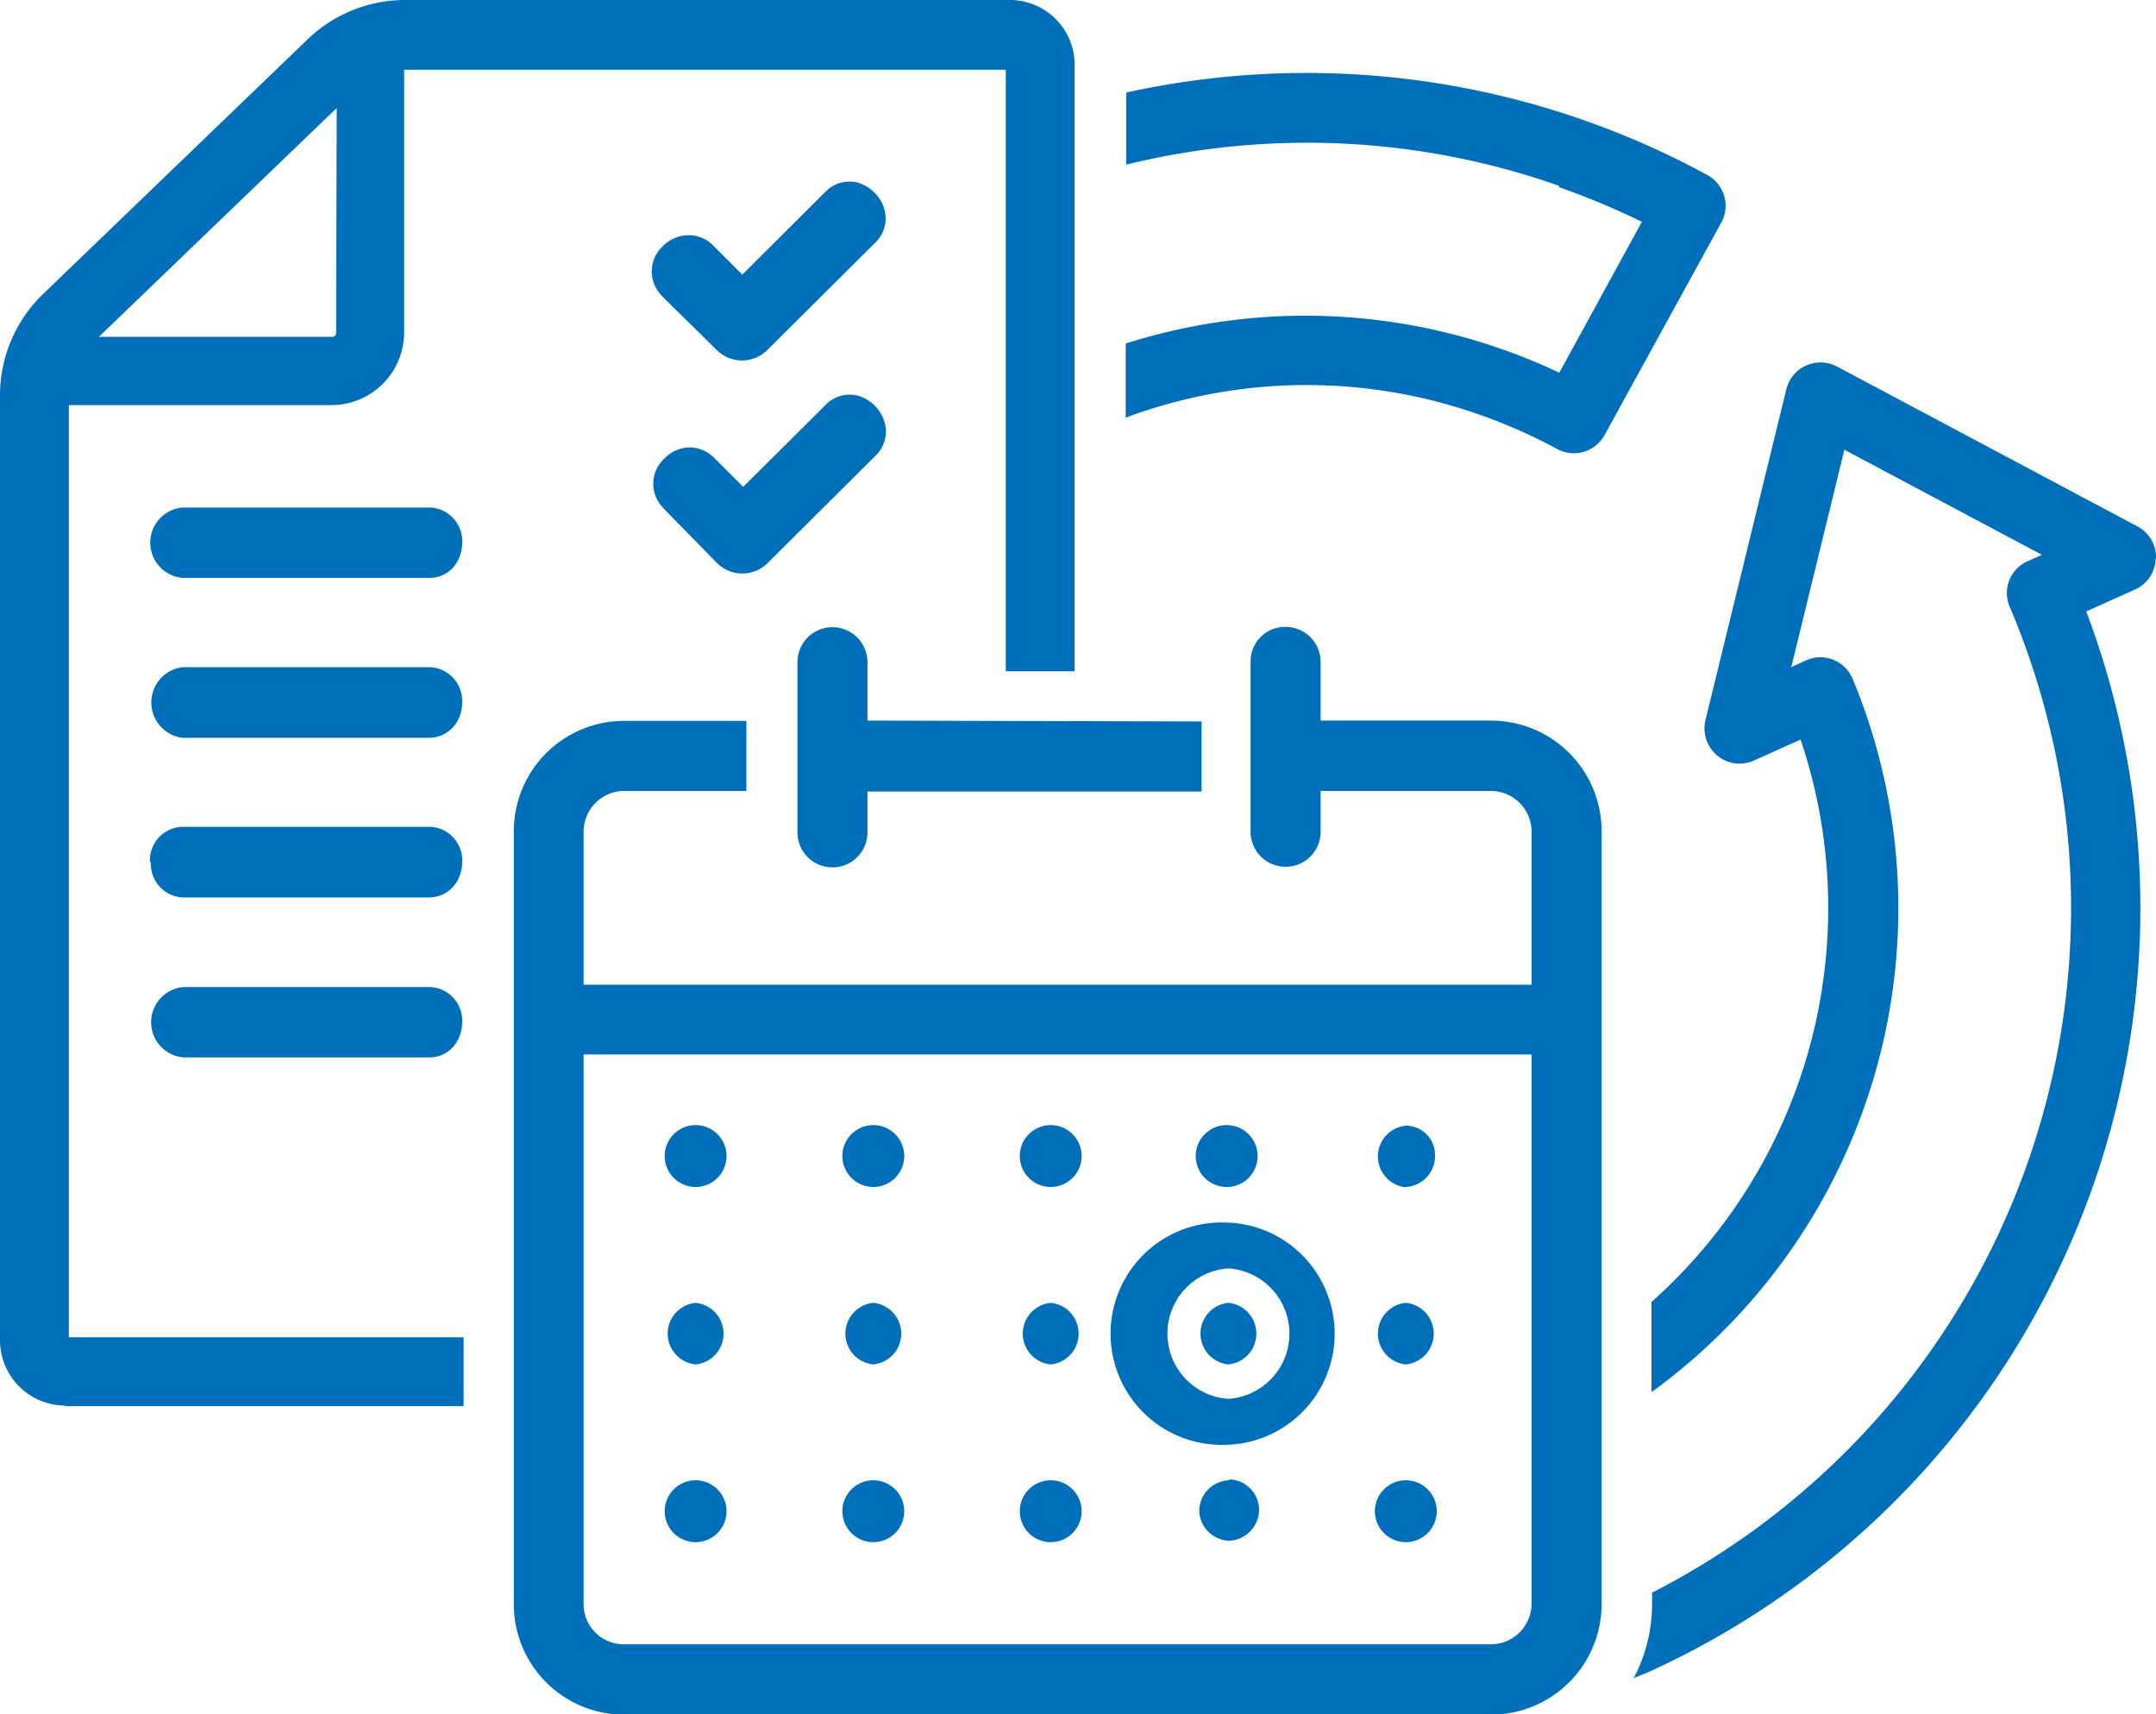
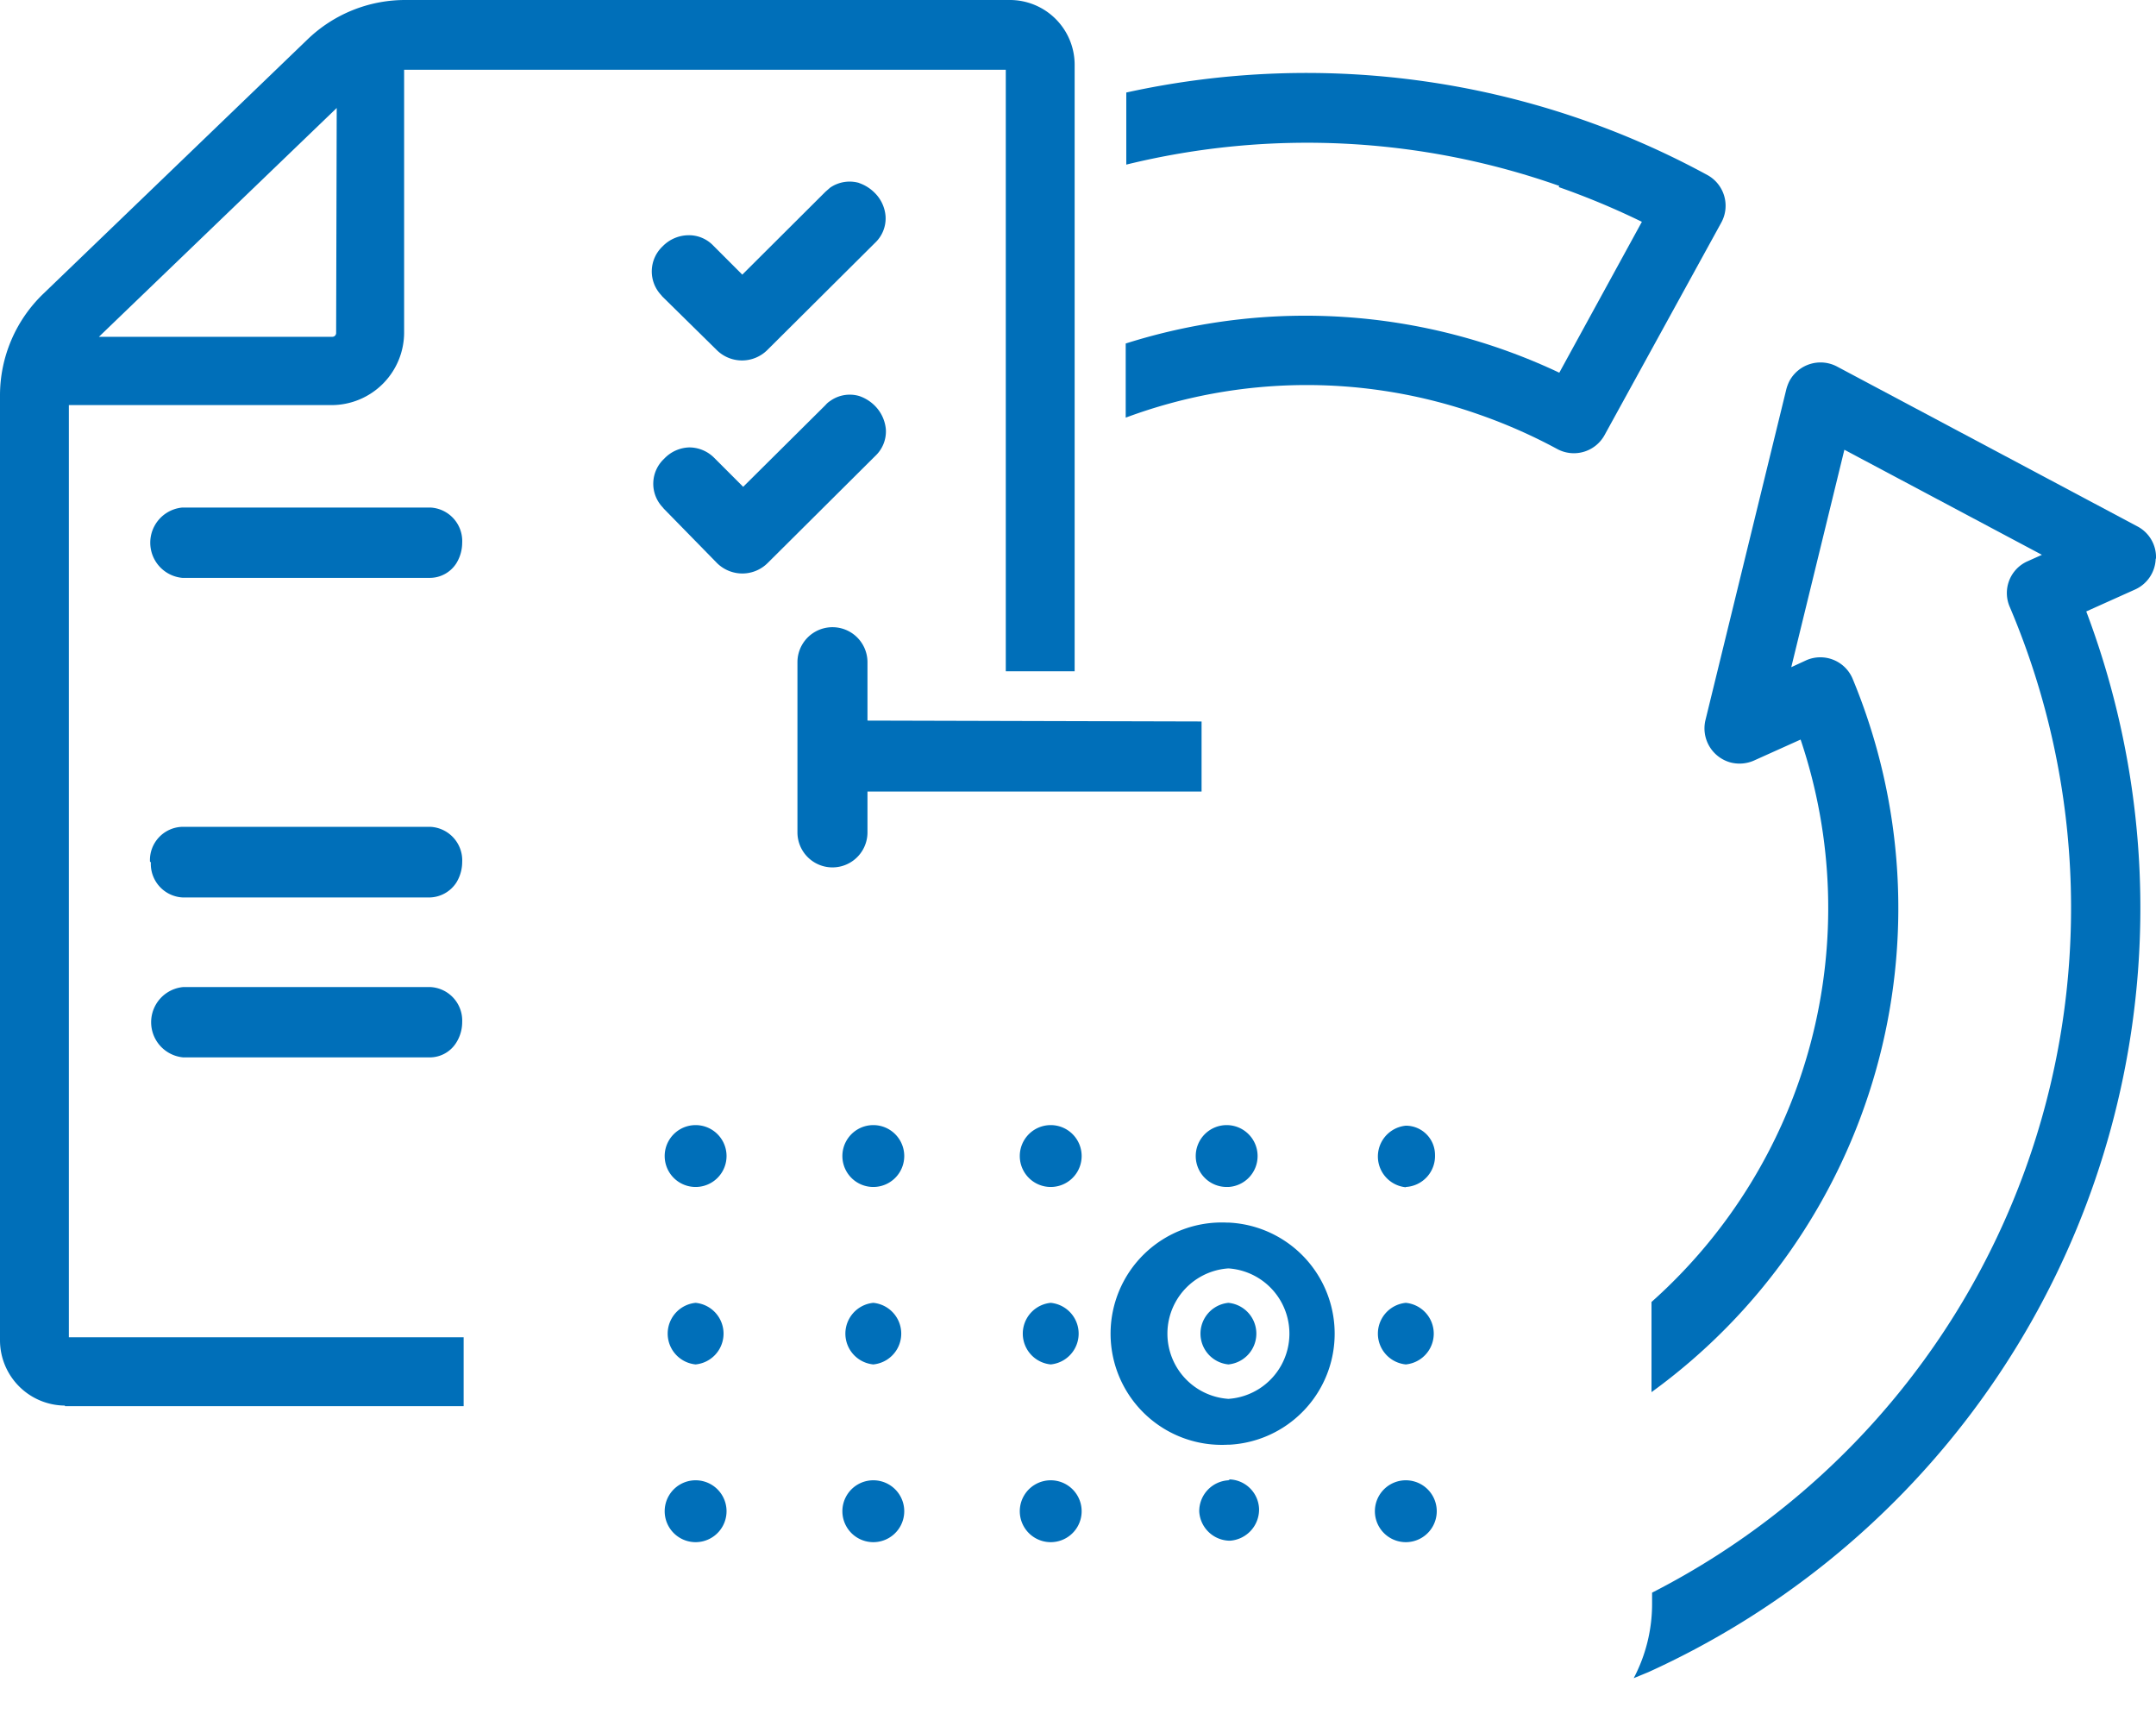
<svg xmlns="http://www.w3.org/2000/svg" viewBox="0 0 73.89 58.74">
  <defs>
    <style>.a{fill:#006fb9;}</style>
  </defs>
  <path class="a" d="M535.16,489.73a1.19,1.19,0,0,0-.63-1.1l-10.3-5.48a1.21,1.21,0,0,0-1.63.49,1.45,1.45,0,0,0-.11.29l-2.77,11.33a1.21,1.21,0,0,0,.88,1.46,1.23,1.23,0,0,0,.78-.07l1.6-.72a18.07,18.07,0,0,1-5.11,19.27v3.09a20.49,20.49,0,0,0,6.89-24.45,1.2,1.2,0,0,0-1.58-.63h0l-.52.24,1.82-7.45,6.77,3.6-.49.22a1.19,1.19,0,0,0-.61,1.57,26.35,26.35,0,0,1-12.26,33.77v.39a5.46,5.46,0,0,1-.63,2.54l.51-.21a28.76,28.76,0,0,0,15-36.34l1.67-.75a1.2,1.2,0,0,0,.71-1.06" transform="translate(-461.27 -470.59)" />
  <path class="a" d="M514.69,477h0a26.35,26.35,0,0,1,2.85,1.19l-2.83,5.17a20.37,20.37,0,0,0-14.86-1v2.54a17.78,17.78,0,0,1,12.1-.11,18.31,18.31,0,0,1,2.68,1.18,1.2,1.2,0,0,0,1.63-.47h0l4-7.28a1.2,1.2,0,0,0-.47-1.63h0a28.75,28.75,0,0,0-19.92-2.83v2.47a26,26,0,0,1,14.84.73" transform="translate(-461.27 -470.59)" />
  <path class="a" d="M472.79,482a.13.13,0,0,1-.13.13h-8l8.15-7.84Zm-9.29,36.77h13.66v-2.36H463.63V484.47h9a2.49,2.49,0,0,0,2.49-2.49v-9h20.62v20.61h2.36V472.82a2.22,2.22,0,0,0-2.22-2.23H475.17a4.82,4.82,0,0,0-3.36,1.35l-9.05,8.71a4.83,4.83,0,0,0-1.49,3.49v32.38a2.24,2.24,0,0,0,2.22,2.23" transform="translate(-461.27 -470.59)" />
  <path class="a" d="M485.84,489.88a1.24,1.24,0,0,0,.87.36,1.23,1.23,0,0,0,.87-.36l3.69-3.67a1.15,1.15,0,0,0,.36-.91,1.31,1.31,0,0,0-.38-.81,1.39,1.39,0,0,0-.53-.33,1.15,1.15,0,0,0-1,.17.7.7,0,0,0-.16.14l-2.82,2.8-1-1a1.21,1.21,0,0,0-.85-.35h0a1.23,1.23,0,0,0-.86.39,1.17,1.17,0,0,0-.06,1.65l.05.06Z" transform="translate(-461.27 -470.59)" />
  <path class="a" d="M490.72,476.86a1.18,1.18,0,0,0-1,.16l-.16.14L486.71,480l-1-1a1.15,1.15,0,0,0-.84-.35,1.25,1.25,0,0,0-.89.38,1.18,1.18,0,0,0-.06,1.66l.05.06,1.86,1.83a1.23,1.23,0,0,0,1.74,0l3.69-3.67a1.15,1.15,0,0,0,.36-.91,1.26,1.26,0,0,0-.38-.81,1.39,1.39,0,0,0-.53-.33" transform="translate(-461.27 -470.59)" />
  <path class="a" d="M476,490.39a1.08,1.08,0,0,0,.91-.5,1.35,1.35,0,0,0,.2-.7,1.15,1.15,0,0,0-1.09-1.21h-8.5a1.21,1.21,0,0,0,0,2.41Z" transform="translate(-461.27 -470.59)" />
-   <path class="a" d="M476,493.45h-8.48a1.22,1.22,0,0,0,0,2.42H476a1.12,1.12,0,0,0,.91-.51,1.32,1.32,0,0,0,.2-.7,1.16,1.16,0,0,0-1.09-1.21h0" transform="translate(-461.27 -470.59)" />
  <path class="a" d="M466.44,500.14a1.15,1.15,0,0,0,1.09,1.2H476a1.12,1.12,0,0,0,.91-.51,1.35,1.35,0,0,0,.2-.7,1.15,1.15,0,0,0-1.09-1.21h-8.5a1.14,1.14,0,0,0-1.11,1.19v0" transform="translate(-461.27 -470.59)" />
  <path class="a" d="M467.55,504.41a1.21,1.21,0,0,0,0,2.41H476a1.07,1.07,0,0,0,.91-.51,1.32,1.32,0,0,0,.2-.7,1.15,1.15,0,0,0-1.09-1.2h-8.5Z" transform="translate(-461.27 -470.59)" />
  <path class="a" d="M491,495.28v-2a1.2,1.2,0,1,0-2.4,0v5.83a1.2,1.2,0,0,0,2.4,0v-1.4h11.45v-2.4Z" transform="translate(-461.27 -470.59)" />
-   <path class="a" d="M513.76,525.55a1.4,1.4,0,0,1-1.39,1.38H482.66a1.38,1.38,0,0,1-1.39-1.38V506.72h32.49Zm-1.39-30.27h-5.84v-2a1.2,1.2,0,0,0-1.19-1.21,1.18,1.18,0,0,0-1.21,1.19v5.83a1.2,1.2,0,0,0,2.4,0v-1.4h5.84a1.4,1.4,0,0,1,1.39,1.38v5.26H481.27v-5.26a1.4,1.4,0,0,1,1.39-1.38h4.19v-2.4h-4.19a3.78,3.78,0,0,0-3.78,3.78v26.49a3.78,3.78,0,0,0,3.78,3.78h29.71a3.79,3.79,0,0,0,3.79-3.78V499.06a3.79,3.79,0,0,0-3.79-3.78" transform="translate(-461.27 -470.59)" />
  <path class="a" d="M485.11,509.14h0a1.06,1.06,0,0,0,0,2.12h0a1.06,1.06,0,0,0,0-2.12" transform="translate(-461.27 -470.59)" />
  <path class="a" d="M491.2,509.14h0a1.06,1.06,0,0,0,0,2.12h0a1.06,1.06,0,0,0,0-2.12" transform="translate(-461.27 -470.59)" />
  <path class="a" d="M497.28,509.14h0a1.06,1.06,0,0,0,0,2.12h0a1.06,1.06,0,0,0,0-2.12" transform="translate(-461.27 -470.59)" />
  <path class="a" d="M503.37,511.26h0a1.06,1.06,0,0,0,1-1.07h0a1.06,1.06,0,1,0-1.05,1.07" transform="translate(-461.27 -470.59)" />
  <path class="a" d="M509.45,511.26h0a1.06,1.06,0,0,0,1-1.1,1,1,0,0,0-1-1h0a1.06,1.06,0,0,0,0,2.11" transform="translate(-461.27 -470.59)" />
  <path class="a" d="M485.11,515.23h0a1.06,1.06,0,0,0,0,2.11h0a1.06,1.06,0,0,0,0-2.11" transform="translate(-461.27 -470.59)" />
  <path class="a" d="M491.2,515.23h0a1.06,1.06,0,0,0,0,2.11h0a1.06,1.06,0,0,0,0-2.11" transform="translate(-461.27 -470.59)" />
  <path class="a" d="M497.28,515.23h0a1.06,1.06,0,0,0,0,2.11h0a1.06,1.06,0,0,0,0-2.11" transform="translate(-461.27 -470.59)" />
  <path class="a" d="M503.37,517.34h0a1.06,1.06,0,0,0,0-2.11h0a1.06,1.06,0,0,0,0,2.11" transform="translate(-461.27 -470.59)" />
  <path class="a" d="M503.37,514.05a2.24,2.24,0,0,1,0,4.47h0a2.24,2.24,0,0,1,0-4.47Zm0-1.57h-.06a3.81,3.81,0,1,0,.05,7.61h.06a3.81,3.81,0,0,0-.05-7.61" transform="translate(-461.27 -470.59)" />
  <path class="a" d="M509.45,515.23h0a1.06,1.06,0,0,0,0,2.11h0a1.06,1.06,0,0,0,0-2.11" transform="translate(-461.27 -470.59)" />
  <path class="a" d="M485.11,521.31h0a1.06,1.06,0,0,0,0,2.12h0a1.06,1.06,0,0,0,0-2.12" transform="translate(-461.27 -470.59)" />
  <path class="a" d="M491.2,521.31h0a1.06,1.06,0,0,0,0,2.12h0a1.06,1.06,0,0,0,0-2.12" transform="translate(-461.27 -470.59)" />
  <path class="a" d="M497.28,521.31h0a1.06,1.06,0,0,0,0,2.12h0a1.06,1.06,0,0,0,0-2.12" transform="translate(-461.27 -470.59)" />
  <path class="a" d="M503.37,521.31h0a1.06,1.06,0,0,0-1,1.07,1.06,1.06,0,0,0,1.05,1h0a1.07,1.07,0,0,0,1-1.1,1.05,1.05,0,0,0-1-1" transform="translate(-461.27 -470.59)" />
  <path class="a" d="M509.45,521.31h0a1.06,1.06,0,0,0,0,2.12h0a1.06,1.06,0,0,0,0-2.12" transform="translate(-461.27 -470.59)" />
</svg>